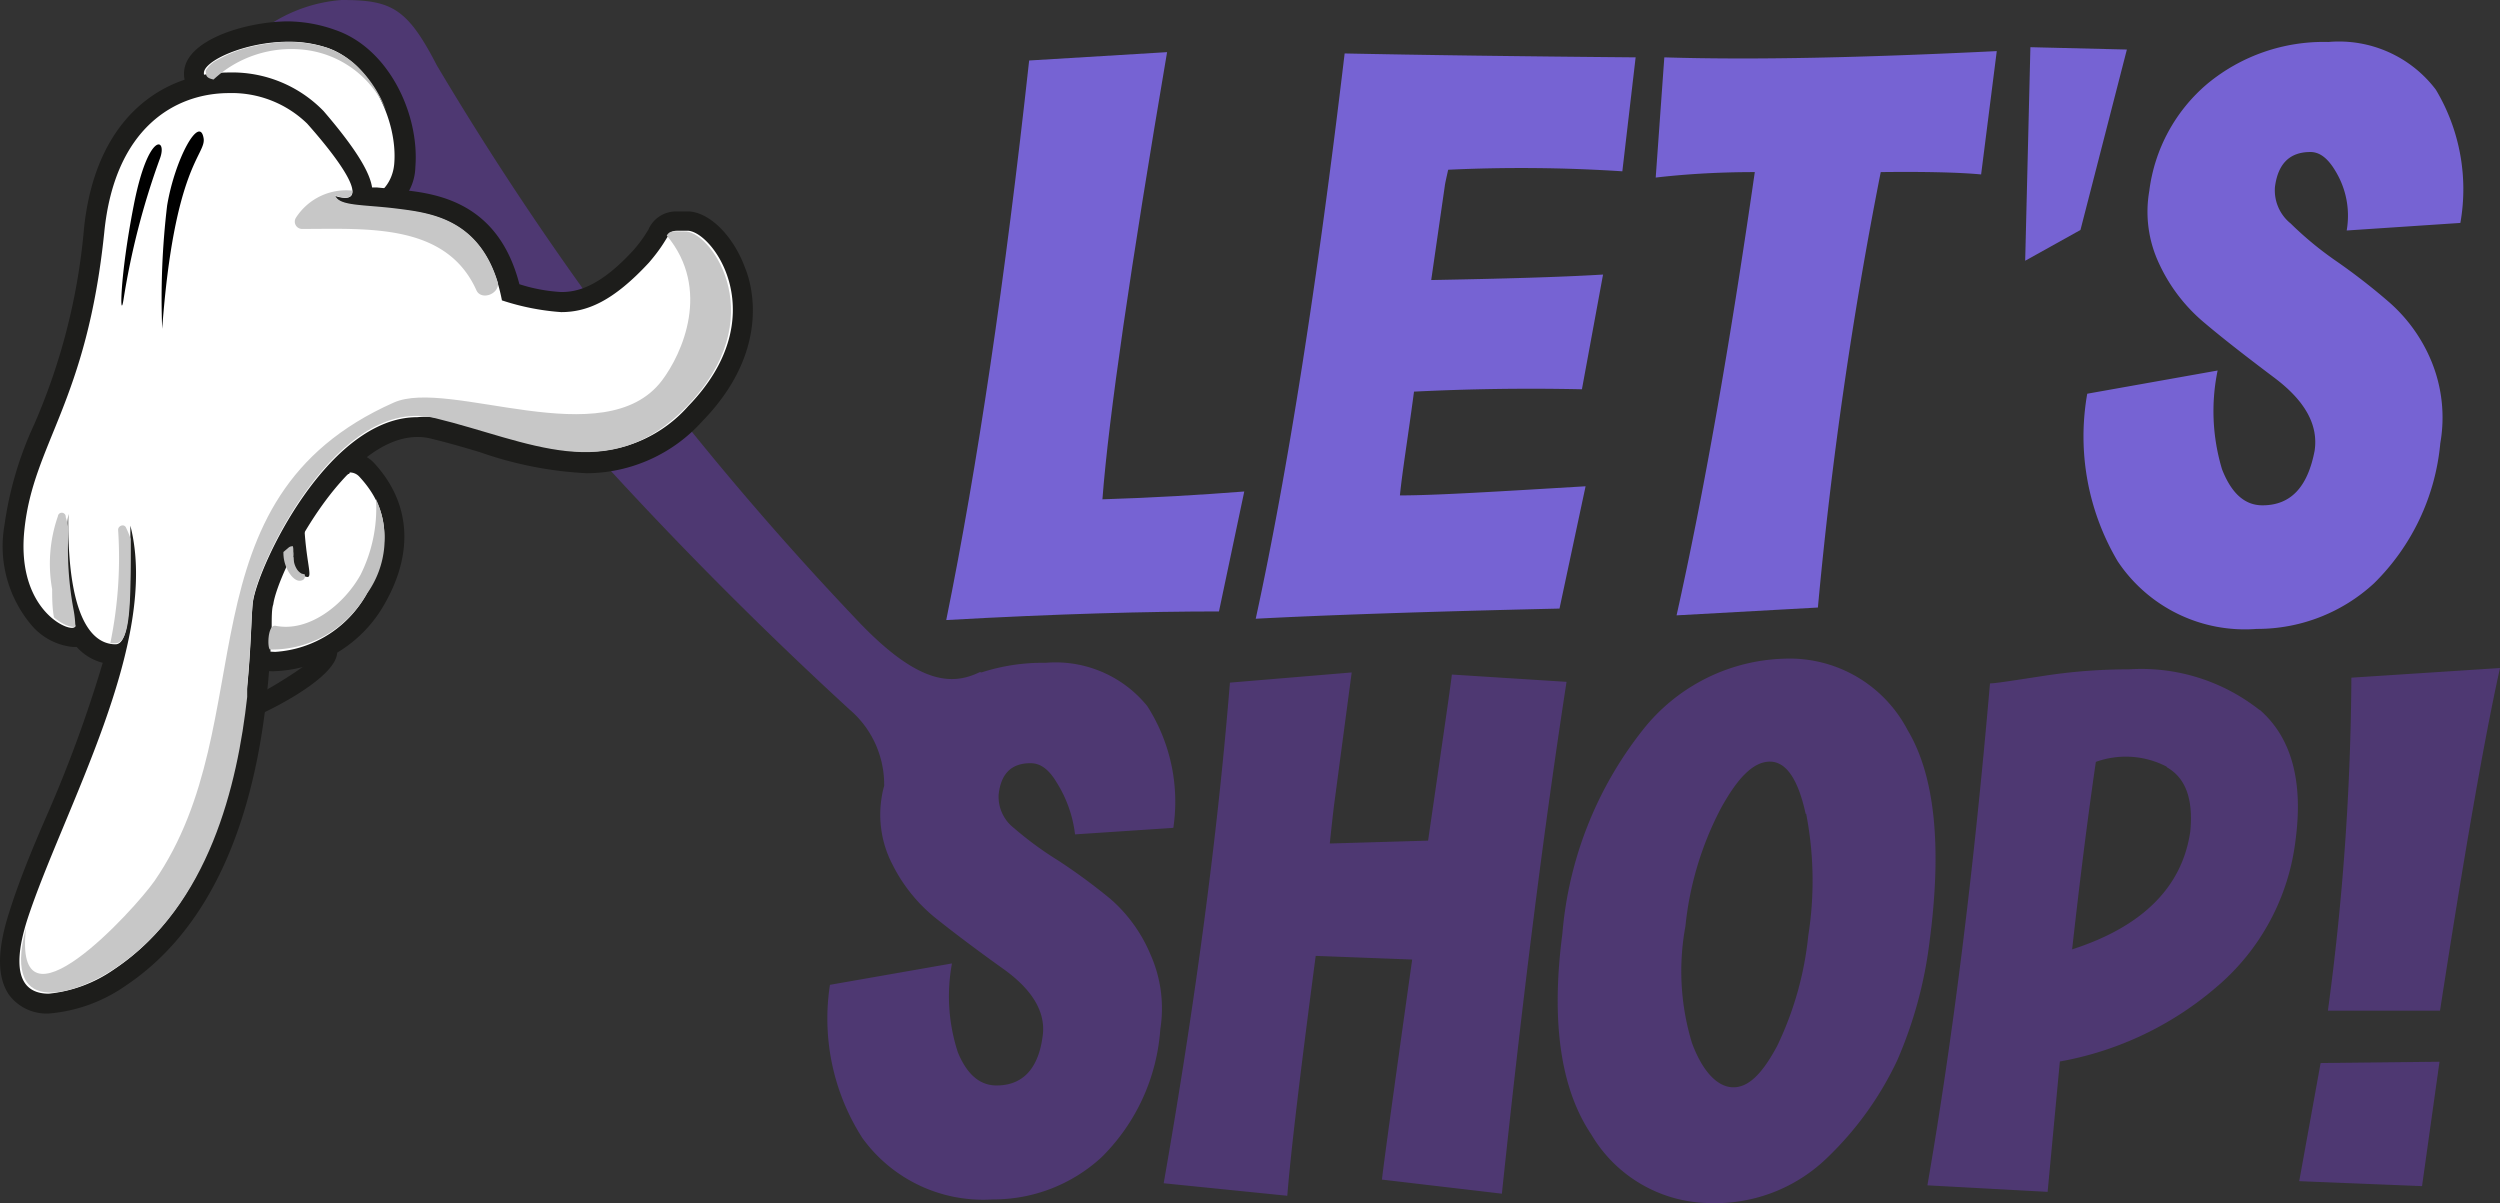
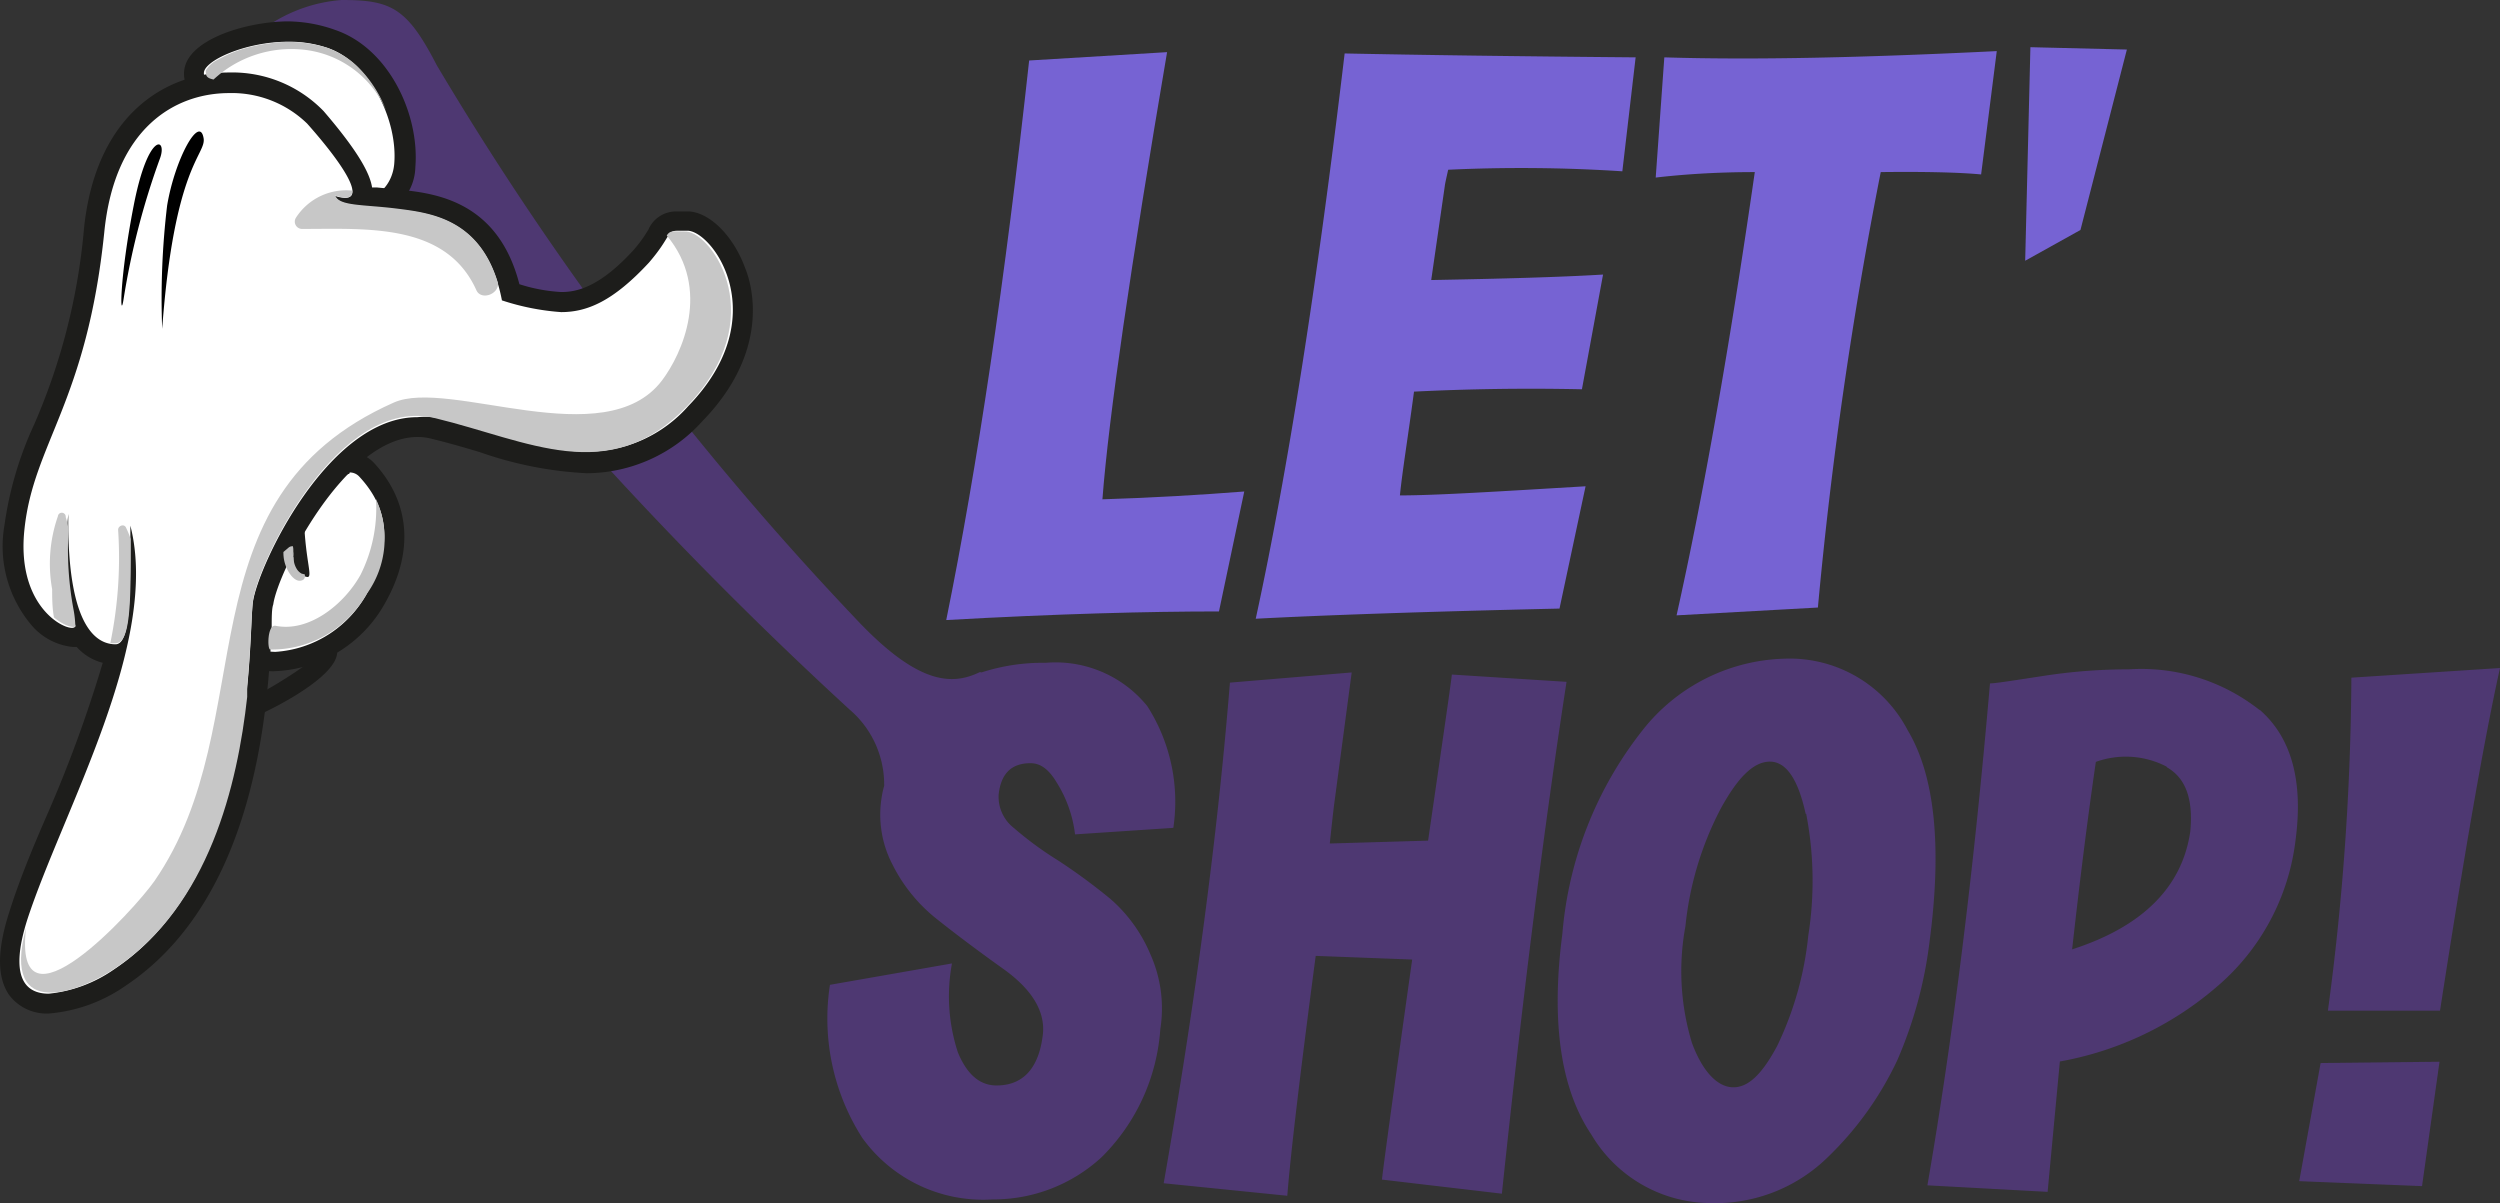
<svg xmlns="http://www.w3.org/2000/svg" width="95.88" height="46.14" viewBox="0 0 95.88 46.14">
  <rect x="0" y="0" width="95.88" height="46.14" fill="#333333" stroke="none" />
  <defs>
    <style>.cls-1{fill:#4e3872;}.cls-2{fill:#1d1d1b;}.cls-3{fill:#fff;}.cls-4{fill:#c7c7c7;}.cls-5{fill:#c1c1c1;}.cls-6{fill:#7663d3;}</style>
  </defs>
  <g id="Layer_2" data-name="Layer 2">
    <g id="Layer_1-2" data-name="Layer 1">
      <g id="LET_S_SHOP__Normal" data-name="LET'S SHOP!_Normal">
        <path class="cls-1" d="M44.12,36.6a5.07,5.07,0,0,1,.38,2.87,7.65,7.65,0,0,1-2.25,4.91A6.12,6.12,0,0,1,38.07,46a5.71,5.71,0,0,1-5-2.36,8.49,8.49,0,0,1-1.24-5.87l4.68-.82a6.9,6.9,0,0,0,.23,3.42c.35.84.84,1.26,1.48,1.26,1,0,1.61-.64,1.77-1.91.12-.9-.39-1.76-1.51-2.56s-2-1.47-2.66-2a6.22,6.22,0,0,1-1.59-2,4.14,4.14,0,0,1-.42-2.56,3.41,3.41,0,0,1,.1-.46s0,0,0-.07a3.78,3.78,0,0,0-1.33-2.86A152.38,152.38,0,0,1,17.67,11.42c-7.76-10-8,10.86-8,10.86L9.69,1.44A5.83,5.83,0,0,1,13.1,0C15,0,15.61.29,16.75,2.5A119.42,119.42,0,0,0,32.82,23.73c2.33,2.48,3.64,2.58,4.73,2.06a.1.1,0,0,1,.09,0,7.61,7.61,0,0,1,2.46-.37A4.53,4.53,0,0,1,44,27.08a6.8,6.8,0,0,1,1,4.67L41.23,32a4.8,4.8,0,0,0-.71-2c-.29-.48-.6-.73-1-.73-.72,0-1.13.39-1.22,1.2a1.52,1.52,0,0,0,.59,1.29A13.18,13.18,0,0,0,40.58,33a22.85,22.85,0,0,1,2,1.47A5.76,5.76,0,0,1,44.12,36.6ZM55.68,25.87c0,.11-.31,2.24-.91,6.37L51,32.35c.08-.76.14-1.31.19-1.67l.65-4.89-4.67.39q-.7,8.67-2.54,19.2l4.74.48q.19-2.4,1.09-9.2l3.7.14Q53.12,44.19,53,45.24l4.6.54c.79-7.5,1.61-14,2.48-19.63ZM74,36.13a16.35,16.35,0,0,1-1.23,4.52,12.59,12.59,0,0,1-2.67,3.73,6.16,6.16,0,0,1-4.52,1.76,5.34,5.34,0,0,1-4.55-2.63c-1.18-1.75-1.55-4.33-1.11-7.7A14.53,14.53,0,0,1,63,28a7.17,7.17,0,0,1,5.49-2.74A5.1,5.1,0,0,1,73.16,28Q74.73,30.62,74,36.13Zm-4.75-4.92c-.29-1.33-.75-2-1.37-2S66.66,29.8,66,31a12.38,12.38,0,0,0-1.36,4.52A9.46,9.46,0,0,0,64.89,40c.42,1.13,1,1.7,1.59,1.7s1.11-.53,1.67-1.57a12.66,12.66,0,0,0,1.2-4.24A13.49,13.49,0,0,0,69.27,31.21Zm17.4-4c1.23,1.06,1.69,2.74,1.39,5A8.74,8.74,0,0,1,85,37.86a12.6,12.6,0,0,1-6,2.85l-.47,5-4.61-.25q1.47-8.5,2.4-19.25c.2,0,.89-.11,2-.28a21.43,21.43,0,0,1,3.34-.26A7.31,7.31,0,0,1,86.67,27.24Zm-3.56,2.19a3.39,3.39,0,0,0-2.71-.18c-.31,2.12-.61,4.51-.91,7.19C82.2,35.53,83.69,34,84,31.9,84.12,30.67,83.84,29.85,83.11,29.43ZM88.18,45.3l4.71.19.67-4.77L89,40.77Zm2-19.31a98.79,98.79,0,0,1-.9,12.77l4.3,0Q95,29.57,95.88,25.62Z" />
        <path class="cls-2" d="M12.18,25c.44,0-2.15,1.69-2.71,1.8,0-.48.15-1.6.33-1.6l0,0a.74.74,0,0,0,.47.1A7.15,7.15,0,0,0,12,25l.14,0m0-.78a1.35,1.35,0,0,0-.37.06,5.9,5.9,0,0,1-1.5.27h-.08a.83.83,0,0,0-.44-.12h0c-.88,0-1,1-1.1,2.2v.1l-.11,1.05,1-.21c.27-.05,3.5-1.55,3.39-2.62a.8.8,0,0,0-.82-.73Z" />
        <path class="cls-3" d="M14.26,7.89a.63.63,0,0,1-.62-.5,6.88,6.88,0,0,0-2.2-3.11,4.3,4.3,0,0,0-2.72-.8c-.56,0-.93,0-1.15-.29a.58.58,0,0,1-.14-.42c.07-.87,2-1.56,3.63-1.56a5.08,5.08,0,0,1,1.64.26c1.84.64,3,3.07,2.81,4.85-.08.92-.72,1.57-1.25,1.57Z" />
        <path class="cls-2" d="M11.06,1.6a4.55,4.55,0,0,1,1.51.24c1.62.56,2.69,2.77,2.55,4.44-.06.73-.55,1.21-.86,1.21a.24.24,0,0,1-.24-.2A7.26,7.26,0,0,0,11.7,4C10.1,2.62,7.78,3.42,7.82,2.8c0-.47,1.59-1.2,3.24-1.2m0-.78c-1.58,0-3.92.69-4,1.93a.91.91,0,0,0,.24.71c.33.37.82.39,1.43.42a4,4,0,0,1,2.48.7,6.42,6.42,0,0,1,2.08,3,1,1,0,0,0,1,.75,2,2,0,0,0,1.64-1.93c.16-2-1-4.54-3.07-5.25A5.5,5.5,0,0,0,11.06.82Z" />
        <path class="cls-3" d="M10.57,25.33A1.23,1.23,0,0,1,9.66,25a.62.62,0,0,1-.17-.45v-.2c0-.86.13-2.88,1.32-3.72a.62.62,0,0,1,.34-.12h.13c0-.19,0-.4,0-.62A2.2,2.2,0,0,1,12,18.5a2.21,2.21,0,0,1,1.43-.76.93.93,0,0,1,.67.28c1.29,1.39,1.41,3.06.33,5A4.69,4.69,0,0,1,10.57,25.33Z" />
        <path class="cls-2" d="M13.4,18.12a.49.49,0,0,1,.38.16c.76.82,1.57,2.22.28,4.5A4.32,4.32,0,0,1,10.57,25c-.42,0-.69-.12-.68-.33,0-.66,0-2.83,1.17-3.63a.19.19,0,0,1,.12,0c.18,0-.13.77.38,1a.57.57,0,0,0,.23.09c.21,0-.07-.6-.13-2.17a2.26,2.26,0,0,1,1.74-1.79m0-.79h0a2.6,2.6,0,0,0-1.71.88,2.6,2.6,0,0,0-.81,1.71c0,.09,0,.18,0,.27a1,1,0,0,0-.28.15c-1.35.95-1.45,3.11-1.49,4v.2a1,1,0,0,0,.27.74,1.59,1.59,0,0,0,1.19.41,5.06,5.06,0,0,0,4.17-2.56c1.15-2,1-3.91-.39-5.42a1.28,1.28,0,0,0-.95-.41Z" />
        <path class="cls-3" d="M1.91,38.45A1.4,1.4,0,0,1,.7,37.9c-.41-.56-.4-1.48,0-2.81.36-1.11.88-2.37,1.43-3.71a46.87,46.87,0,0,0,2.26-6.29,1.69,1.69,0,0,1-1.33-.75.52.52,0,0,1-.31.09,2,2,0,0,1-1.31-.75,4.27,4.27,0,0,1-.9-3.48,13.23,13.23,0,0,1,1.1-3.74A24.19,24.19,0,0,0,3.6,8.86c.53-5.27,4.1-5.68,5.18-5.68a4.54,4.54,0,0,1,3.34,1.3c1.77,2.06,1.84,2.73,1.76,3l.55,0c.25,0,.52,0,.82.08,1.37.14,3.63.38,4.34,3.56l.18.05a6.87,6.87,0,0,0,1.76.33c.68,0,1.65-.2,3.08-1.77A6,6,0,0,0,25.23,9a.79.79,0,0,1,.76-.5l.45,0c.65.06,1.4.86,1.79,1.9.31.85.79,3.08-1.54,5.49a5.52,5.52,0,0,1-4.16,1.86,14.42,14.42,0,0,1-4-.8c-.6-.18-1.22-.36-1.86-.52a2.8,2.8,0,0,0-.64-.08c-3.1,0-5.72,5.36-5.92,6.76,0,.19,0,.52-.06.95-.14,2.77-.5,10.13-5.43,13.41A5.78,5.78,0,0,1,1.91,38.45Z" />
        <path class="cls-2" d="M8.78,3.57a4.15,4.15,0,0,1,3,1.17C13.13,6.26,14,7.59,13.23,7.59a1.41,1.41,0,0,1-.39-.08c.16.41,1,.37,2.36.52s3.46.39,4.05,3.49a9.3,9.3,0,0,0,2.27.45c1,0,2-.42,3.37-1.9.86-1,.67-1.22,1.09-1.22l.42,0c1,.09,3.28,3.34,0,6.72a5.15,5.15,0,0,1-3.88,1.75c-1.8,0-3.69-.8-5.75-1.3A3.1,3.1,0,0,0,16,16c-3.43,0-6.11,5.73-6.3,7.09s.2,10.41-5.33,14.09a5.31,5.31,0,0,1-2.5.93c-.92,0-1.52-.65-.82-2.85C2.42,31.07,6.15,24.65,5,20.16c0,2.81,0,4.55-.57,4.55h0c-.63,0-1.87-.49-1.81-5A12.76,12.76,0,0,0,2.89,24c0,.05-.05.08-.13.08-.48,0-2.13-1-1.82-3.8C1.29,17,3.33,15.42,4,8.9c.4-4,2.72-5.33,4.79-5.33m0-.79c-2.4,0-5.12,1.58-5.57,6a24,24,0,0,1-1.91,7.5A13.65,13.65,0,0,0,.17,20.15a4.68,4.68,0,0,0,1,3.78,2.39,2.39,0,0,0,1.6.88h.17a2,2,0,0,0,1,.61,50.36,50.36,0,0,1-2.13,5.82C1.23,32.57.71,33.84.35,35c-.47,1.46-.46,2.49,0,3.16a1.8,1.8,0,0,0,1.53.71,6,6,0,0,0,2.93-1.06c5.1-3.4,5.47-10.9,5.61-13.72,0-.4,0-.75.06-.91.17-1.24,2.75-6.42,5.53-6.42a2.08,2.08,0,0,1,.55.07c.62.15,1.24.33,1.84.51a14.54,14.54,0,0,0,4.1.81,6,6,0,0,0,4.44-2c2.49-2.56,2-5,1.63-5.89-.44-1.19-1.31-2.08-2.12-2.15l-.49,0a1.15,1.15,0,0,0-1.09.69,5.11,5.11,0,0,1-.59.81C23,11,22.14,11.2,21.53,11.2a6.36,6.36,0,0,1-1.61-.3c-.83-3.23-3.28-3.49-4.63-3.63l-.83-.08-.19,0c-.08-.53-.52-1.37-1.86-2.93A4.88,4.88,0,0,0,8.78,2.78Z" />
        <path d="M6.22,12.61a30.16,30.16,0,0,1,.19-4.73c.3-1.79,1.25-3.51,1.4-2.57C7.9,5.94,6.68,6.34,6.22,12.61Z" />
        <path d="M4.74,11.47A28.89,28.89,0,0,1,6.13,6.09c.31-.81-.44-1.09-1,1.78S4.6,12.37,4.74,11.47Z" />
        <path class="cls-4" d="M25.39,14.59c-2.19,2.89-8.17-.1-10.29.85-8.33,3.7-4.95,12.21-9.17,18.34C5.16,34.89.48,40,1,35.58,0,39.27,3.16,38,4.42,37.13c3.61-2.4,4.69-7.06,5.06-10.4,0-.11,0-.26,0-.42.15-1.58.16-2.81.22-3.27.2-1.46,3.27-7.92,7-7,3.58.87,6.64,2.64,9.63-.44,3.28-3.38,1-6.63,0-6.72-.54,0-.62-.06-.76.15C27.29,11.09,26.16,13.57,25.39,14.59Z" />
        <path class="cls-4" d="M2.22,19.8A5.54,5.54,0,0,0,2,22.6c0,.31,0,.7.07,1.08.36.3.69.4.82.35a4.07,4.07,0,0,0-.06-.6,12.52,12.52,0,0,1-.2-3.13,3.57,3.57,0,0,0-.11-.47A.14.14,0,0,0,2.22,19.8Z" />
        <path class="cls-4" d="M4.53,20.32a16.19,16.19,0,0,1-.3,4.35l.19,0c.59,0,.6-1.52.59-4a3.38,3.38,0,0,0-.18-.44C4.76,20.08,4.53,20.16,4.53,20.32Z" />
        <path class="cls-4" d="M11.35,8.35a.28.28,0,0,0,.25.43c2.48,0,5.51-.23,6.67,2.35.18.4.86.16.83-.27h0C18.36,8.38,16.49,8.16,15.22,8S13,7.91,12.86,7.5c.47.16.67.07.65-.19A2.29,2.29,0,0,0,11.35,8.35Z" />
        <path class="cls-5" d="M11.2,20.94h0c.05,0,.05.1.05.23v.21A2,2,0,0,1,11.2,20.94ZM10.57,24c-.32-.06-.32.9-.21.91a4.16,4.16,0,0,0,3.17-1.39,4.35,4.35,0,0,0,.55-.76,3.63,3.63,0,0,0,.34-3.62,5.71,5.71,0,0,1-.59,2.9C13.2,23.18,11.85,24.26,10.57,24ZM11,21.8c.09.2.33.57.6.45a.14.14,0,0,0,.09-.13.29.29,0,0,0,0-.09L11.57,22a.5.5,0,0,1-.17-.15.83.83,0,0,1-.14-.46,1.56,1.56,0,0,1-.06-.44h0s-.07,0-.13.05l-.2.17h0A1.42,1.42,0,0,0,11,21.8Zm1.6-19.95a5,5,0,0,0-2-.22l-.39.05a7.22,7.22,0,0,0-.73.15,4.78,4.78,0,0,0-.64.22c-.19.08-.36.17-.51.25a1.11,1.11,0,0,0-.43.39.28.28,0,0,0,0,.12c0,.14.1.2.29.24A4.39,4.39,0,0,1,11.58,1.9a3.89,3.89,0,0,1,3.23,2.34,4.69,4.69,0,0,0-1.11-1.7A3.27,3.27,0,0,0,12.59,1.85Z" />
        <path class="cls-6" d="M46.75,23.45c-2.7,0-6.19.09-10.46.33q1.8-8.86,3.18-21.46L44.76,2c-1.4,8.24-2.24,14-2.48,17.15,1.95-.06,3.76-.17,5.44-.3Z" />
        <path class="cls-6" d="M53.69,19c1.38,0,3.76-.15,7.12-.35l-1,4.69c-5.31.12-9.2.26-11.65.39Q50,15.26,51.57,2.05c2.9.06,6.61.11,11.16.15l-.51,4.37a59.72,59.72,0,0,0-6.68-.06c-.07.32-.12.53-.13.63l-.52,3.6c2.73-.05,4.93-.11,6.59-.21l-.81,4.4q-3.22-.07-6.44.09C54,16.76,53.78,18.08,53.69,19Z" />
        <path class="cls-6" d="M64.3,23.6q1.56-7,3-17c-1.5,0-2.77.09-3.8.21l.33-4.61c3.59.11,7.85,0,12.75-.24l-.6,4.73c-.85-.08-2.14-.11-3.85-.09a163.44,163.44,0,0,0-2.41,16.7Z" />
        <path class="cls-6" d="M79.79,8.82,77.67,10l.2-8.19,3.7.09Z" />
-         <path class="cls-6" d="M87.25,7.16a1.63,1.63,0,0,0,.6,1.41A13.13,13.13,0,0,0,89.58,10a23.94,23.94,0,0,1,2.06,1.6,6.09,6.09,0,0,1,1.62,2.28A5.67,5.67,0,0,1,93.59,17a8.64,8.64,0,0,1-2.54,5.37,6.6,6.6,0,0,1-4.5,1.75,5.86,5.86,0,0,1-5.33-2.59,9.4,9.4,0,0,1-1.17-6.43l5-.89A7.72,7.72,0,0,0,85.22,18c.36.92.87,1.38,1.55,1.38,1.08,0,1.73-.69,2-2.09.15-1-.37-1.92-1.54-2.8s-2.09-1.6-2.78-2.19a6.5,6.5,0,0,1-1.64-2.18,4.66,4.66,0,0,1-.38-2.8,6.43,6.43,0,0,1,2.23-4.11A7,7,0,0,1,89.3,1.61a4.66,4.66,0,0,1,4.12,1.83,7.43,7.43,0,0,1,.94,5.11L90,8.84a3.29,3.29,0,0,0-.39-2.21c-.3-.53-.62-.8-1-.8C87.82,5.83,87.37,6.27,87.25,7.16Z" />
      </g>
    </g>
  </g>
</svg>